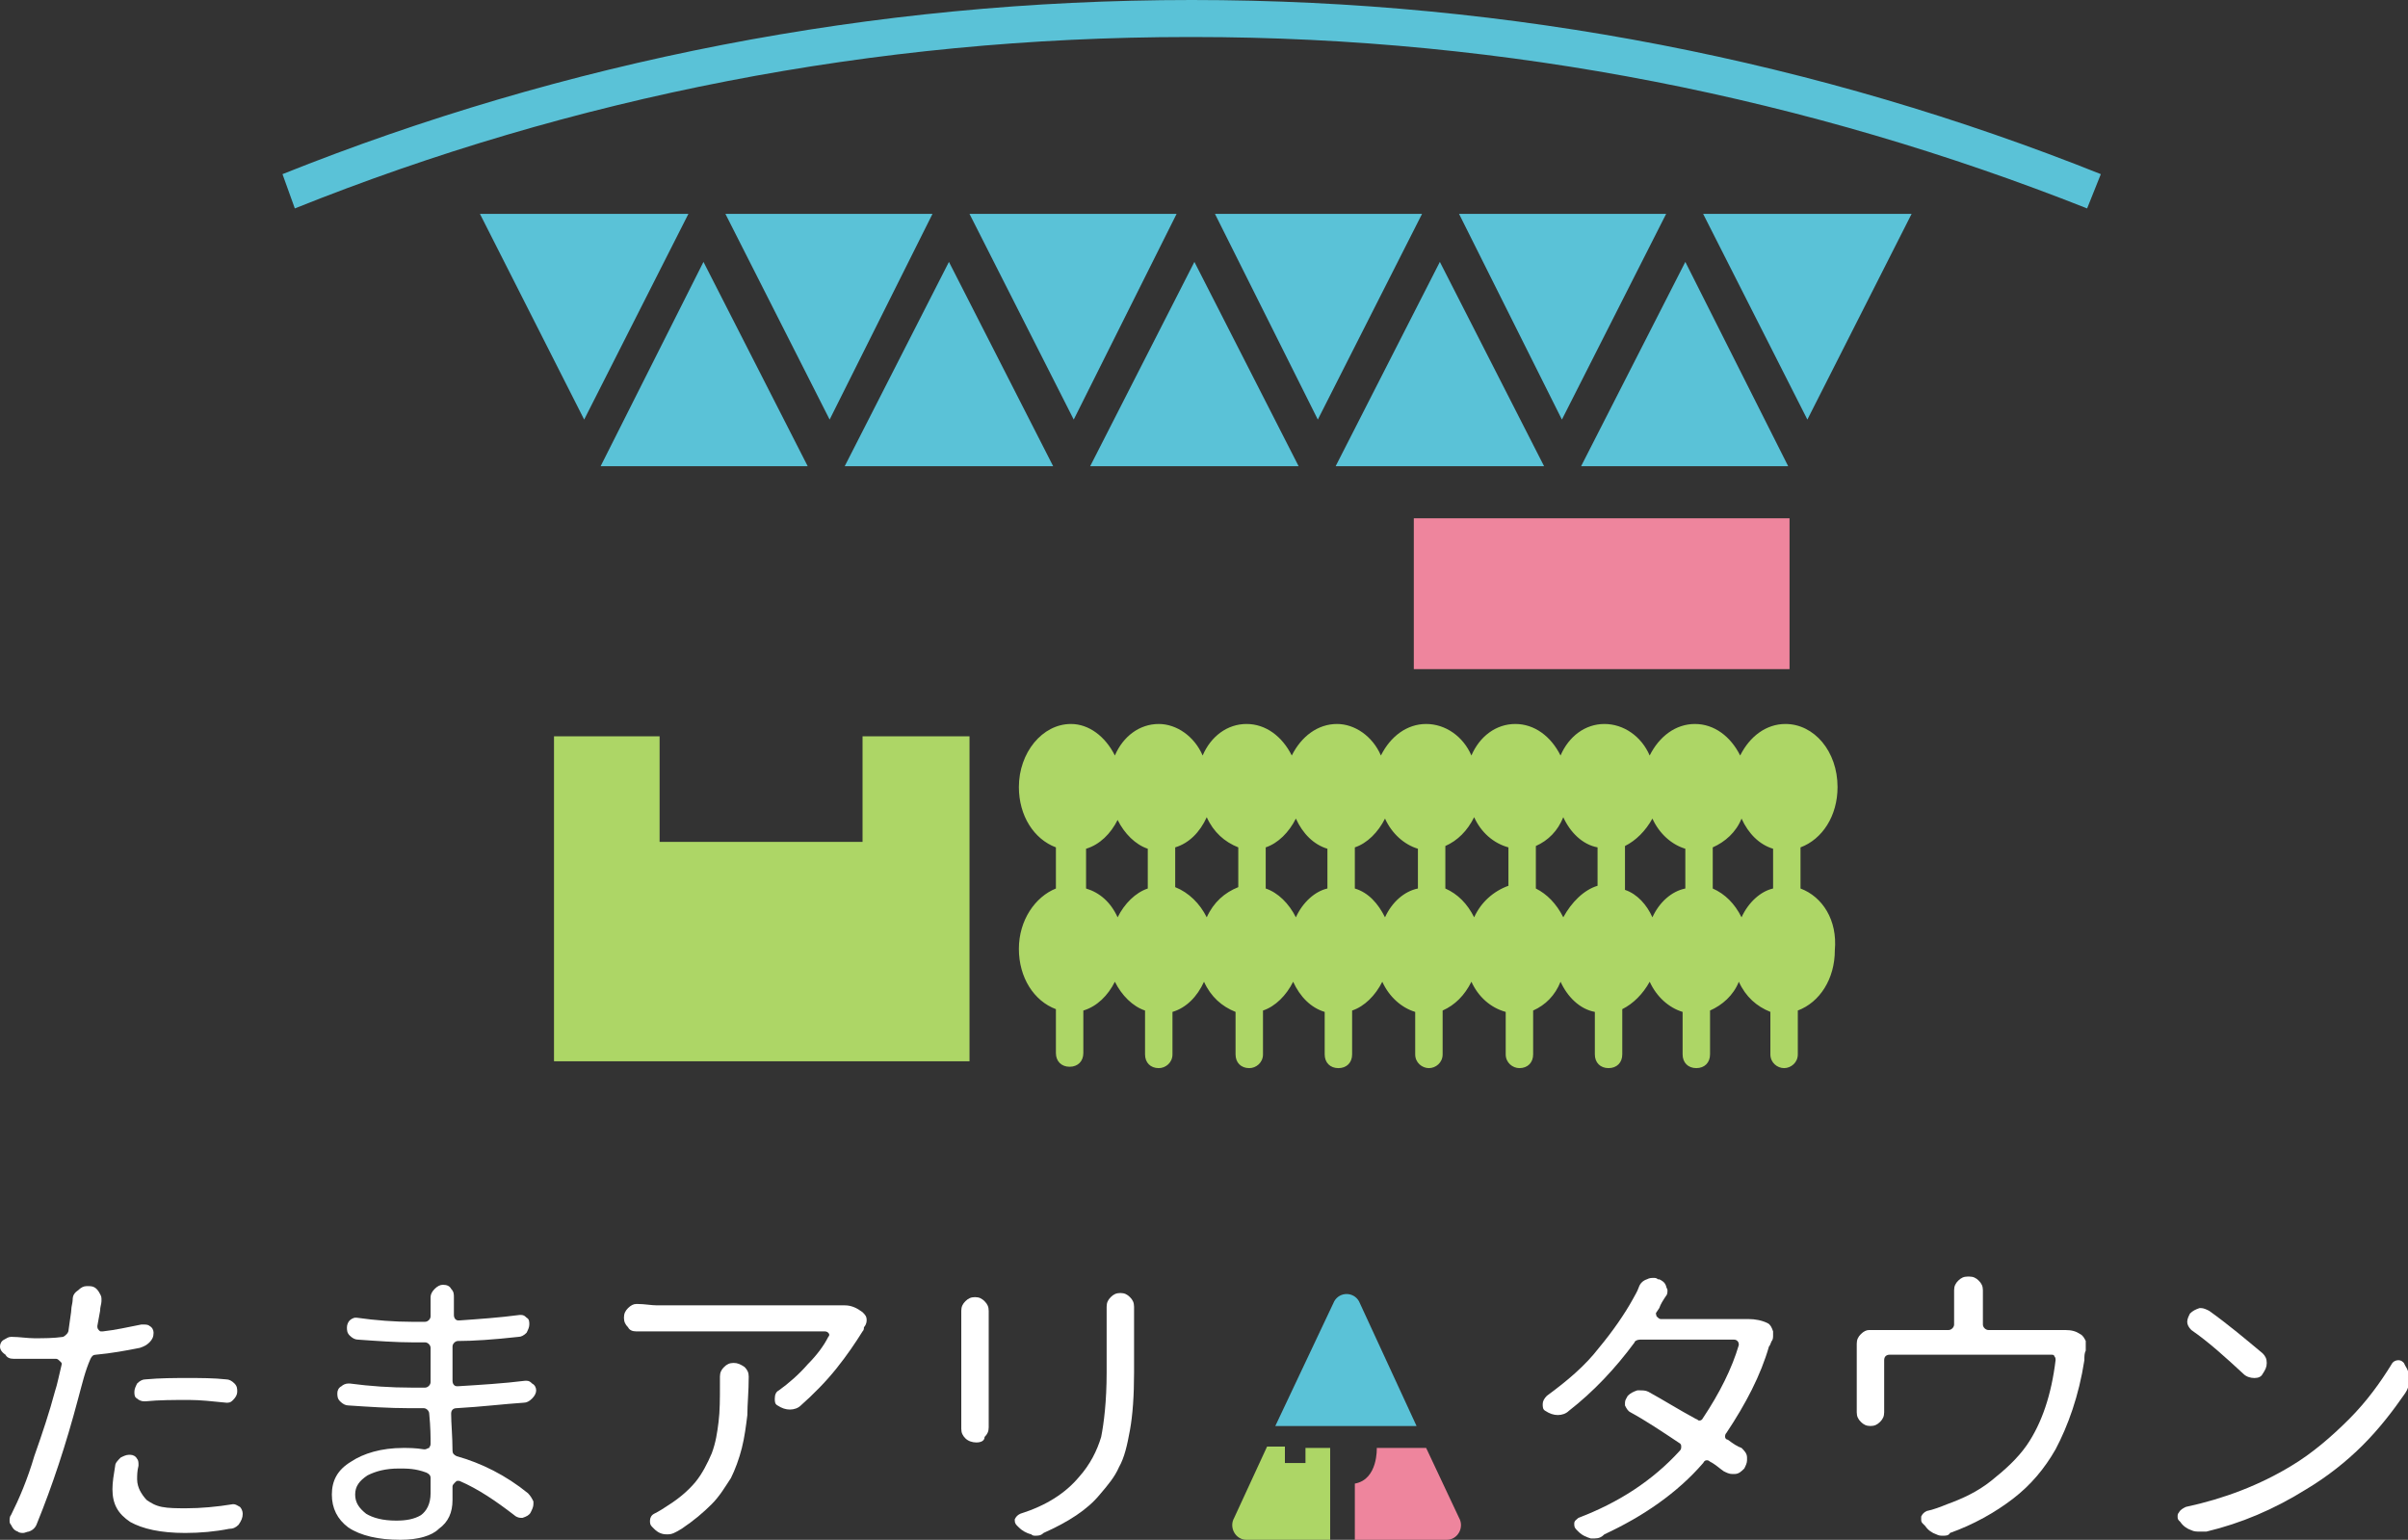
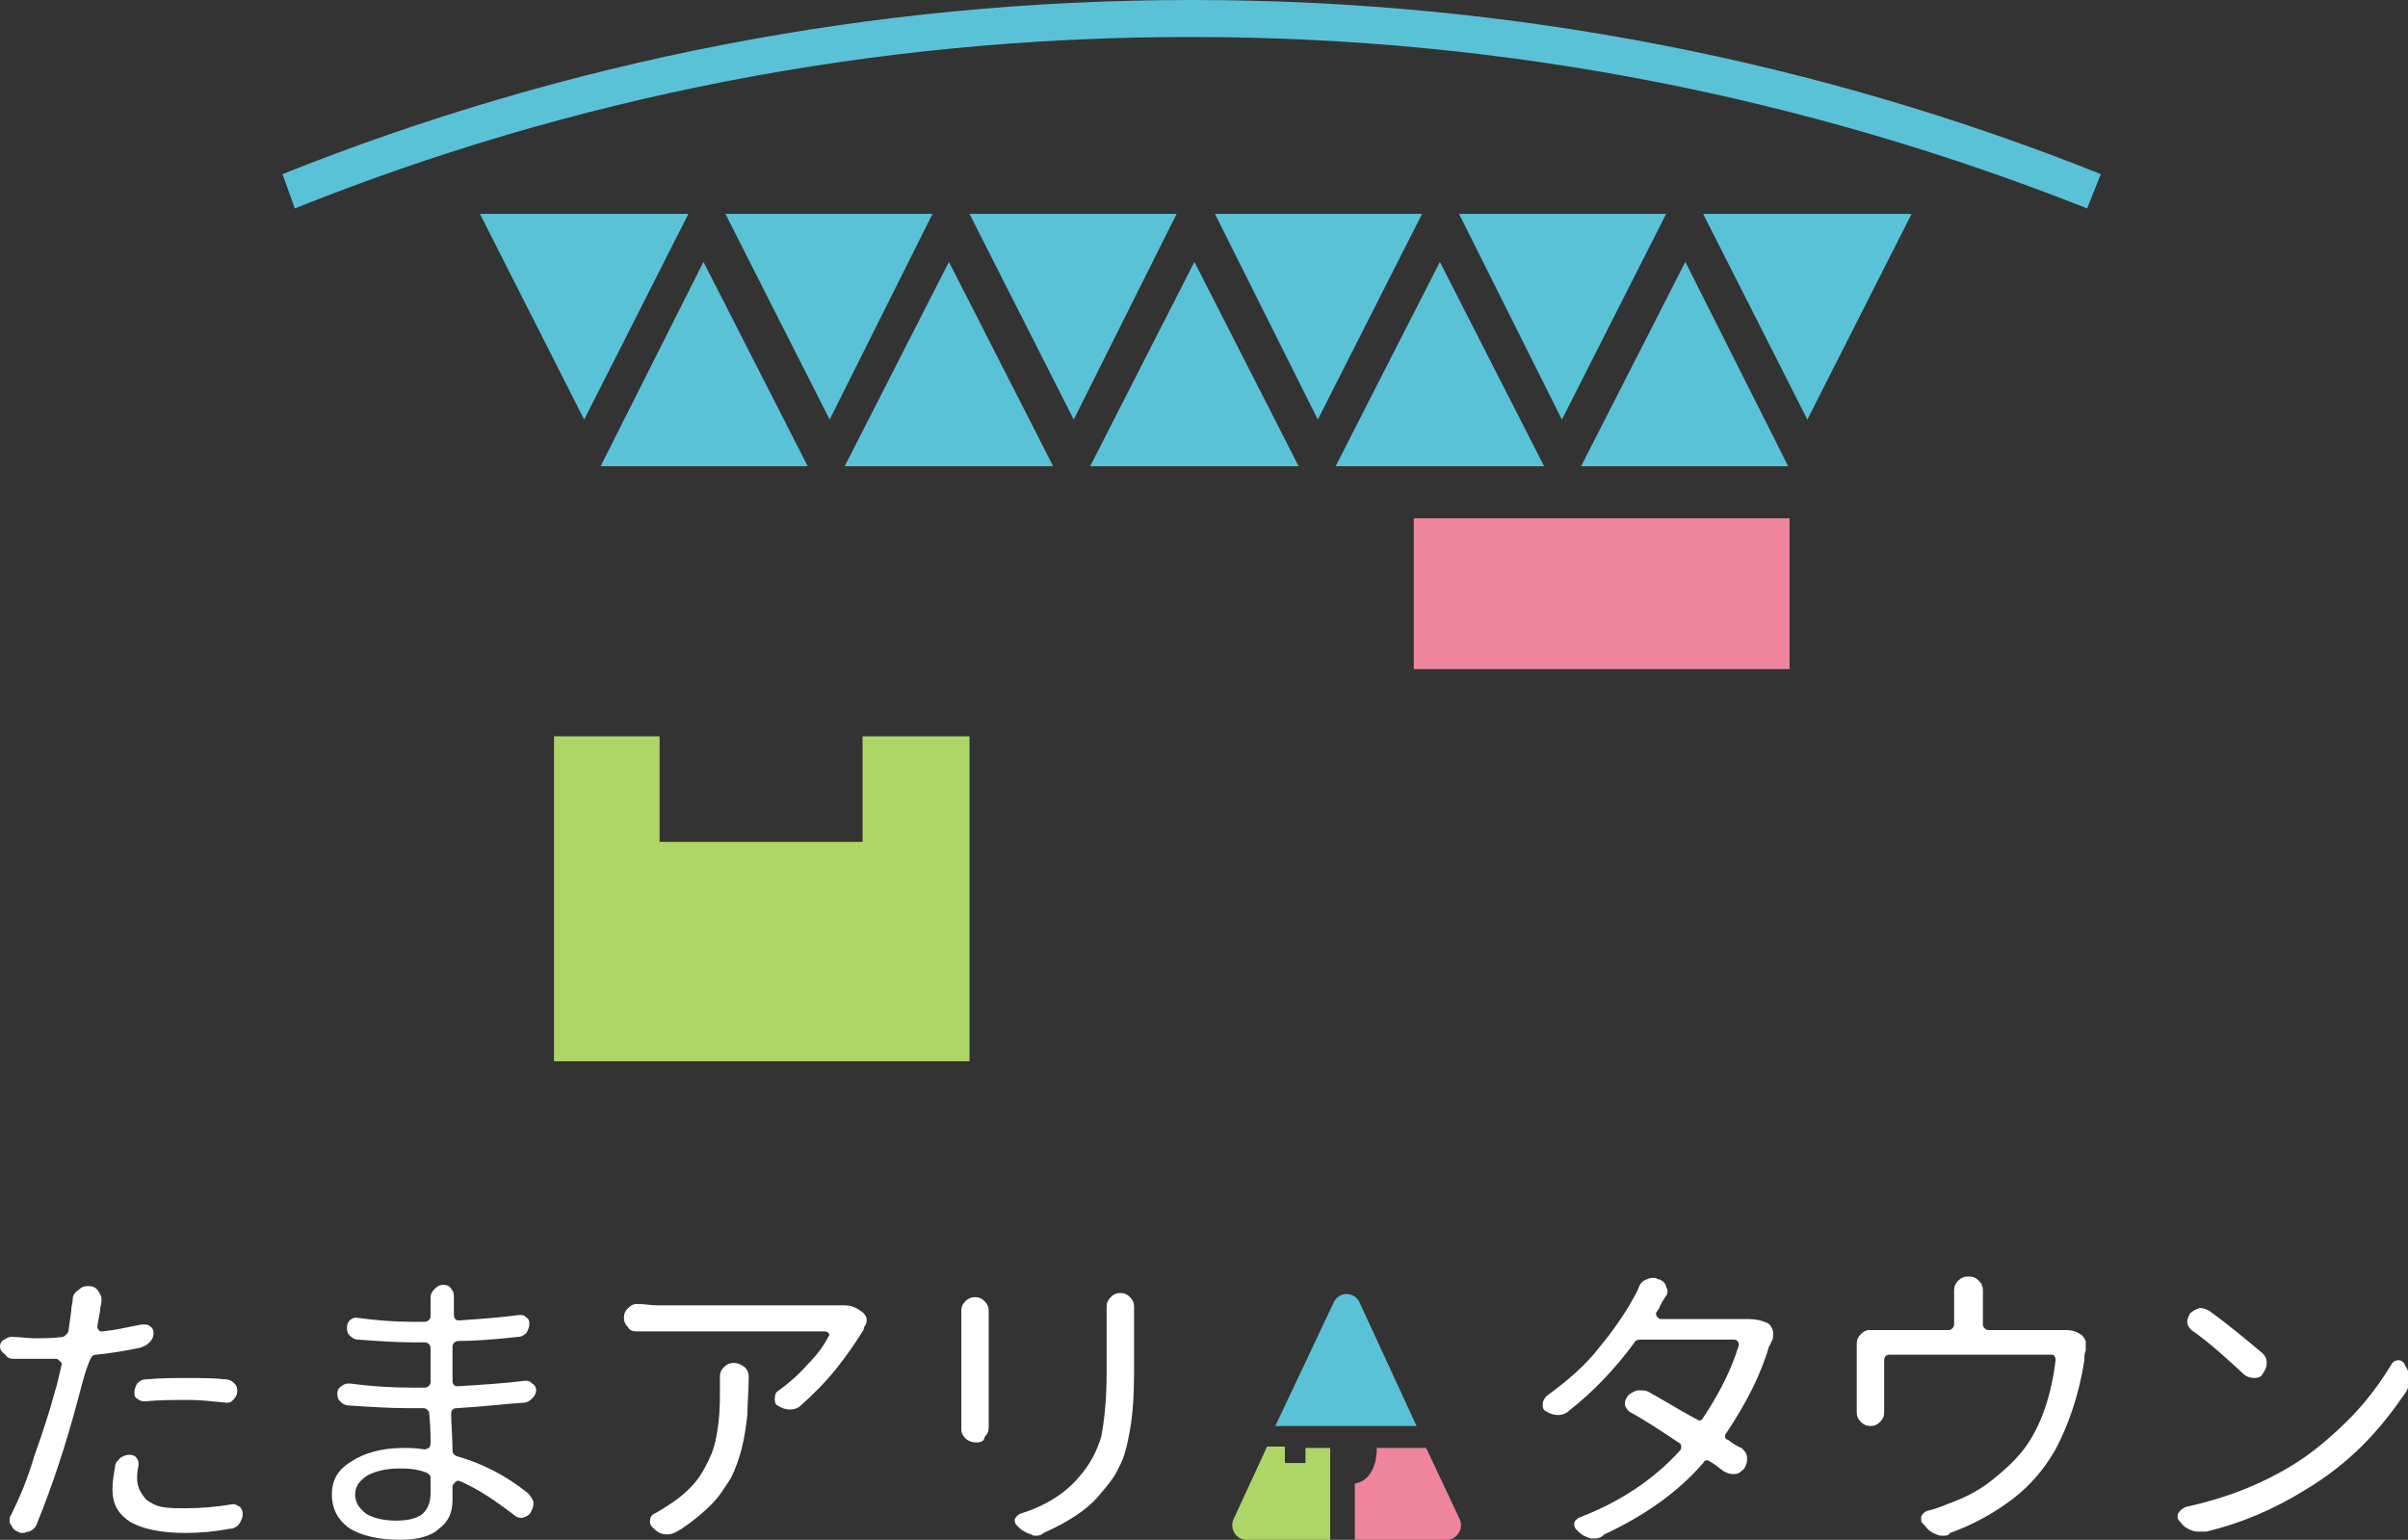
<svg xmlns="http://www.w3.org/2000/svg" version="1.1" id="レイヤー_1" x="0px" y="0px" viewBox="0 0 175.6 112.3" style="enable-background:new 0 0 175.6 112.3;" xml:space="preserve">
  <rect x="0" y="0" width="175.6" height="112.3" fill="#333333" stroke="none" />
  <style type="text/css">
	.st0{fill:#5AC2D7;}
	.st1{fill:#ADD666;}
	.st2{fill:#EE859D;}
	.st3{fill:#FFFFFF;}
</style>
  <g>
    <g>
      <path class="st0" d="M99.1,94.9c-0.4-0.7-1.4-0.7-1.8,0L93,104h10.3L99.1,94.9z" />
      <path class="st1" d="M95.3,106.7h-1.6v-1.2l-1.3,0l-2.4,5.2c-0.4,0.7,0.1,1.6,0.9,1.6H97v-6.7h-1.8V106.7z" />
      <path class="st2" d="M106.4,110.7l-2.4-5.1h-3.6c0,0,0.1,2.3-1.6,2.6c0,0.9,0,4.1,0,4.1h6.7C106.3,112.3,106.8,111.4,106.4,110.7z    " />
    </g>
    <path class="st3" d="M13.5,111.8c-1.8,0-3.1-0.3-4-0.8c-0.9-0.6-1.3-1.3-1.3-2.4c0-0.5,0.1-1.1,0.2-1.7c0-0.2,0.2-0.4,0.4-0.6   c0.2-0.1,0.4-0.2,0.6-0.2c0,0,0,0,0.1,0l0,0l0,0c0.2,0,0.4,0.1,0.5,0.3c0.1,0.1,0.1,0.3,0.1,0.4c0,0,0,0.1,0,0.1   c-0.1,0.4-0.1,0.7-0.1,1c0,0.3,0.1,0.6,0.2,0.8c0.1,0.2,0.3,0.5,0.5,0.7c0.3,0.2,0.6,0.4,1.1,0.5c0.5,0.1,1.1,0.1,1.8,0.1   c1,0,2.2-0.1,3.4-0.3H17c0.2,0,0.3,0.1,0.5,0.2c0.1,0.1,0.2,0.3,0.2,0.5c0,0.3-0.1,0.5-0.3,0.8c-0.2,0.2-0.4,0.3-0.7,0.3   C15.7,111.7,14.6,111.8,13.5,111.8L13.5,111.8z M1.7,111.8c-0.1,0-0.3,0-0.4-0.1c-0.3-0.1-0.4-0.3-0.5-0.5   c-0.1-0.1-0.1-0.2-0.1-0.3c0-0.1,0-0.3,0.1-0.4c0.6-1.2,1.2-2.6,1.7-4.3c0.6-1.7,1.1-3.2,1.5-4.7c0.2-0.6,0.3-1.2,0.5-2l0,0v0   c0-0.1,0-0.1-0.1-0.2c-0.1-0.1-0.2-0.2-0.3-0.2c-0.7,0-1.3,0-1.6,0c-0.5,0-1,0-1.5,0c-0.3,0-0.5-0.1-0.6-0.3   C0.1,98.6,0,98.4,0,98.2c0-0.2,0.1-0.4,0.3-0.5c0.2-0.1,0.3-0.2,0.5-0.2h0.1c0.5,0,1.1,0.1,1.6,0.1c0.7,0,1.4,0,2.1-0.1h0   C4.8,97.4,5,97.2,5,97c0.1-0.8,0.2-1.3,0.2-1.5c0-0.2,0.1-0.5,0.1-0.7c0-0.3,0.1-0.5,0.4-0.7c0.2-0.2,0.4-0.3,0.6-0.3h0.1l0.1,0   l0,0l0,0c0.3,0,0.5,0.1,0.7,0.4c0.1,0.2,0.2,0.3,0.2,0.5c0,0.1,0,0.1,0,0.2c0,0.2-0.1,0.4-0.1,0.7l-0.2,1.1c0,0.1,0,0.2,0.1,0.3   c0.1,0.1,0.1,0.1,0.2,0.1c0,0,0.1,0,0.1,0c0.9-0.1,1.8-0.3,2.8-0.5c0.1,0,0.1,0,0.2,0c0.1,0,0.3,0,0.4,0.1c0.2,0.1,0.3,0.3,0.3,0.5   c0,0.3-0.1,0.5-0.3,0.7c-0.2,0.2-0.4,0.3-0.7,0.4c-1,0.2-2.1,0.4-3.2,0.5c-0.2,0-0.3,0.1-0.4,0.3C6.2,100,6,100.9,5.7,102   c-0.9,3.4-1.9,6.4-3,9.1c-0.1,0.3-0.3,0.5-0.6,0.6C2,111.7,1.8,111.8,1.7,111.8L1.7,111.8z M16.6,102.3h-0.1   c-1-0.1-1.9-0.2-2.7-0.2c-1.1,0-2.2,0-3.2,0.1l-0.1,0c-0.2,0-0.4-0.1-0.5-0.2c-0.2-0.1-0.2-0.3-0.2-0.5c0-0.2,0.1-0.4,0.2-0.6   c0.2-0.2,0.4-0.3,0.6-0.3c1.1-0.1,2.1-0.1,3.1-0.1c0.9,0,1.9,0,2.8,0.1c0.2,0,0.4,0.1,0.6,0.3c0.2,0.2,0.2,0.4,0.2,0.6   c0,0.2-0.1,0.4-0.3,0.6C16.9,102.2,16.8,102.3,16.6,102.3L16.6,102.3z" />
    <path class="st3" d="M29.2,112.3c-1.6,0-2.9-0.3-3.8-0.9c-0.8-0.6-1.2-1.4-1.2-2.4c0-1,0.4-1.8,1.4-2.4c0.9-0.6,2.2-1,3.8-1   c0.4,0,0.9,0,1.5,0.1c0,0,0,0,0.1,0c0.1,0,0.2-0.1,0.3-0.1c0-0.1,0.1-0.1,0.1-0.3c0-0.5,0-1.2-0.1-2.2c0-0.2-0.2-0.4-0.4-0.4h-1.1   c-1.4,0-2.9-0.1-4.4-0.2c-0.2,0-0.4-0.1-0.6-0.3c-0.2-0.2-0.2-0.4-0.2-0.6c0-0.2,0.1-0.4,0.3-0.5c0.1-0.1,0.3-0.2,0.5-0.2h0.1   c1.5,0.2,3,0.3,4.5,0.3h1c0.2,0,0.4-0.2,0.4-0.4v-2.5c0-0.2-0.2-0.4-0.4-0.4h-0.9c-1.2,0-2.6-0.1-4-0.2c-0.2,0-0.4-0.1-0.6-0.3   c-0.2-0.2-0.2-0.4-0.2-0.6c0-0.2,0.1-0.4,0.2-0.5c0.1-0.1,0.3-0.2,0.4-0.2h0.1c1.4,0.2,2.8,0.3,4,0.3h1c0.2,0,0.4-0.2,0.4-0.4v-1.1   l0-0.3c0-0.2,0.1-0.4,0.3-0.6c0.2-0.2,0.4-0.3,0.6-0.3c0.3,0,0.5,0.1,0.6,0.3c0.2,0.2,0.2,0.4,0.2,0.6l0,0.4c0,0.1,0,0.2,0,0.4   c0,0.2,0,0.4,0,0.5c0,0.3,0.2,0.4,0.3,0.4c0,0,0,0,0.1,0c1.4-0.1,2.9-0.2,4.4-0.4l0,0l0,0c0,0,0,0,0.1,0c0.2,0,0.3,0.1,0.4,0.2   c0.2,0.1,0.2,0.3,0.2,0.5c0,0.2-0.1,0.4-0.2,0.6c-0.2,0.2-0.4,0.3-0.6,0.3c-1.8,0.2-3.3,0.3-4.4,0.3c-0.2,0-0.4,0.2-0.4,0.4v2.5   c0,0.3,0.2,0.4,0.3,0.4c0,0,0,0,0.1,0c1.6-0.1,3.3-0.2,4.9-0.4l0,0l0,0c0,0,0,0,0.1,0c0.2,0,0.3,0.1,0.4,0.2   c0.2,0.1,0.3,0.3,0.3,0.5c0,0.2-0.1,0.4-0.3,0.6c-0.2,0.2-0.4,0.3-0.6,0.3c-1.5,0.1-3.1,0.3-4.9,0.4l0,0c-0.2,0-0.4,0.1-0.4,0.4   c0,0.7,0.1,1.7,0.1,2.7c0,0.2,0.1,0.3,0.3,0.4c1.8,0.5,3.6,1.4,5.2,2.7c0.2,0.2,0.3,0.4,0.4,0.6v0.2c0,0.2-0.1,0.4-0.2,0.6   c-0.1,0.2-0.3,0.3-0.6,0.4h-0.1c-0.2,0-0.4-0.1-0.5-0.2c-1.3-1-2.6-1.9-4-2.5c0,0-0.1,0-0.1,0c-0.1,0-0.1,0-0.2,0.1   c-0.1,0.1-0.2,0.2-0.2,0.3c0,0.1,0,0.3,0,0.5c0,0.2,0,0.4,0,0.5c0,0.9-0.3,1.6-1,2.1C31.5,112,30.5,112.3,29.2,112.3L29.2,112.3z    M29.1,107.1c-1,0-1.7,0.2-2.3,0.5c-0.6,0.4-0.9,0.8-0.9,1.4c0,0.6,0.3,1,0.8,1.4c0.5,0.3,1.2,0.5,2.2,0.5c0.7,0,1.3-0.1,1.8-0.4   c0.4-0.3,0.7-0.8,0.7-1.6c0-0.4,0-0.8,0-1.1c0-0.2-0.1-0.3-0.3-0.4C30.3,107.1,29.7,107.1,29.1,107.1L29.1,107.1z" />
    <path class="st3" d="M48.7,111.9c0,0-0.1,0-0.1,0l0,0l0,0c-0.3,0-0.6-0.1-0.9-0.4l-0.1-0.1c-0.1-0.1-0.2-0.2-0.2-0.4c0,0,0,0,0-0.1   l0,0l0,0c0-0.2,0.1-0.4,0.3-0.5c0.4-0.2,0.7-0.4,1-0.6c0.8-0.5,1.5-1.1,2-1.7c0.5-0.6,0.9-1.4,1.2-2.1c0.3-0.8,0.4-1.5,0.5-2.3   c0.1-0.8,0.1-1.7,0.1-2.7v-0.6c0-0.3,0.1-0.5,0.3-0.7c0.2-0.2,0.4-0.3,0.7-0.3c0.3,0,0.5,0.1,0.8,0.3c0.2,0.2,0.3,0.4,0.3,0.7   c0,1.1-0.1,2-0.1,2.8c-0.1,0.8-0.2,1.6-0.4,2.4c-0.2,0.8-0.5,1.6-0.8,2.2c-0.4,0.6-0.8,1.3-1.4,1.9c-0.6,0.6-1.3,1.2-2.2,1.8   C49.2,111.8,49,111.9,48.7,111.9L48.7,111.9z M57.6,102.8L57.6,102.8c-0.3,0-0.6-0.1-0.9-0.3c-0.2-0.1-0.2-0.3-0.2-0.5   c0-0.3,0.1-0.5,0.3-0.6c0.7-0.5,1.5-1.2,2.1-1.9c0.7-0.7,1.2-1.4,1.5-2c0.1-0.1,0.1-0.2,0-0.3c-0.1-0.1-0.2-0.1-0.3-0.1H47.9   c-0.4,0-0.9,0-1.4,0l-0.1,0c-0.3,0-0.5-0.1-0.6-0.3c-0.2-0.2-0.3-0.4-0.3-0.7c0-0.3,0.1-0.5,0.3-0.7c0.2-0.2,0.4-0.3,0.6-0.3l0,0   l0.1,0c0.5,0,1,0.1,1.4,0.1h12.6c0.3,0,0.6,0,0.9,0c0.1,0,0.1,0,0.2,0c0.5,0,0.9,0.2,1.3,0.5c0.2,0.2,0.3,0.3,0.3,0.6   c0,0.2-0.1,0.4-0.2,0.5C63,96.9,63,97,62.9,97.1c-0.5,0.8-1.1,1.7-1.9,2.7c-0.8,1-1.7,1.9-2.6,2.7   C58.2,102.7,57.9,102.8,57.6,102.8L57.6,102.8z" />
    <path class="st3" d="M75.5,112c-0.1,0-0.2,0-0.3-0.1c-0.4-0.1-0.7-0.3-0.9-0.5l0,0l0,0l-0.1-0.1c-0.1-0.1-0.2-0.2-0.2-0.4   c0,0,0-0.1,0-0.1l0,0l0,0c0.1-0.2,0.2-0.3,0.4-0.4c1.9-0.6,3.3-1.5,4.3-2.7c0.8-0.9,1.3-1.9,1.6-2.9c0.2-1,0.4-2.6,0.4-4.7v-3.9   l0-0.9c0-0.3,0.1-0.5,0.3-0.7c0.2-0.2,0.4-0.3,0.7-0.3h0c0.3,0,0.5,0.1,0.7,0.3c0.2,0.2,0.3,0.4,0.3,0.7v0v0.8v4   c0,1.7-0.1,3.1-0.3,4.2c-0.2,1.1-0.4,2-0.8,2.7c-0.3,0.7-0.8,1.3-1.4,2c-0.9,1.1-2.3,2-4.1,2.8C75.9,112,75.7,112,75.5,112   L75.5,112z M71.2,105.2L71.2,105.2c-0.3,0-0.6-0.1-0.8-0.3c-0.2-0.2-0.3-0.4-0.3-0.7v-0.1c0-0.2,0-0.4,0-0.5v-7.6v-0.4   c0-0.3,0.1-0.5,0.3-0.7c0.2-0.2,0.4-0.3,0.7-0.3c0.3,0,0.5,0.1,0.7,0.3c0.2,0.2,0.3,0.4,0.3,0.7v0v0.4v7.6v0.5v0   c0,0.3-0.1,0.5-0.3,0.7C71.8,105.1,71.5,105.2,71.2,105.2L71.2,105.2z" />
    <path class="st3" d="M116.3,112.2c-0.1,0-0.2,0-0.3,0c-0.3-0.1-0.6-0.2-0.9-0.5l-0.1-0.1c-0.1-0.1-0.2-0.2-0.2-0.4c0,0,0-0.1,0-0.1   c0-0.2,0.2-0.3,0.3-0.4c2.9-1.1,5.4-2.7,7.4-4.9c0.1-0.1,0.1-0.2,0.1-0.3c0-0.1,0-0.2-0.2-0.3c-1.2-0.8-2.4-1.6-3.5-2.2   c-0.2-0.1-0.3-0.3-0.4-0.5v-0.2c0-0.2,0.1-0.3,0.2-0.5c0.2-0.2,0.4-0.3,0.7-0.4c0.1,0,0.2,0,0.2,0c0.2,0,0.4,0,0.6,0.1   c1.1,0.6,2.2,1.3,3.5,2c0.1,0,0.1,0.1,0.2,0.1c0.1,0,0.2,0,0.3-0.2c1.2-1.8,2.1-3.6,2.6-5.3c0-0.1,0-0.2-0.1-0.3   c-0.1-0.1-0.2-0.1-0.3-0.1h-6.8c-0.2,0-0.4,0.1-0.4,0.2c-1.4,1.9-3,3.6-4.8,5c-0.2,0.2-0.5,0.3-0.8,0.3c-0.3,0-0.6-0.1-0.9-0.3   c-0.2-0.1-0.2-0.3-0.2-0.5c0-0.2,0.1-0.4,0.3-0.6c1.5-1.1,2.8-2.2,3.8-3.5c1-1.2,1.9-2.5,2.5-3.6c0.1-0.2,0.3-0.5,0.4-0.8   c0.1-0.3,0.3-0.5,0.6-0.6c0.2-0.1,0.3-0.1,0.5-0.1c0.1,0,0.2,0,0.3,0.1l0.1,0c0.2,0.1,0.4,0.2,0.5,0.5c0,0.1,0.1,0.2,0.1,0.3   c0,0.1,0,0.3-0.1,0.4c-0.2,0.3-0.4,0.6-0.5,0.9l-0.2,0.3c-0.1,0.1,0,0.2,0,0.3c0.1,0.1,0.2,0.2,0.3,0.2h5.3c0.2,0,0.5,0,0.7,0   c0.1,0,0.3,0,0.4,0c0.5,0,1,0.1,1.4,0.3c0.2,0.1,0.3,0.3,0.4,0.6c0,0.1,0,0.2,0,0.3c0,0.1,0,0.3-0.1,0.4c-0.1,0.2-0.1,0.3-0.2,0.4   c-0.6,2.1-1.7,4.2-3.1,6.3c-0.1,0.1-0.1,0.2-0.1,0.3c0,0.1,0.1,0.2,0.2,0.2c0.4,0.3,0.7,0.5,1,0.6c0.2,0.2,0.4,0.4,0.4,0.7v0.2   c0,0.2-0.1,0.4-0.2,0.6c-0.2,0.2-0.4,0.4-0.7,0.4c-0.1,0-0.1,0-0.2,0c-0.2,0-0.4-0.1-0.6-0.2c-0.3-0.2-0.6-0.5-1-0.7   c-0.1-0.1-0.2-0.1-0.2-0.1c-0.1,0-0.2,0-0.3,0.2c-1.9,2.2-4.4,3.9-7.2,5.2C116.8,112.1,116.6,112.2,116.3,112.2L116.3,112.2z" />
    <path class="st3" d="M141.7,112c-0.2,0-0.3,0-0.5-0.1c-0.3-0.1-0.6-0.3-0.8-0.6l-0.2-0.2c-0.1-0.1-0.1-0.2-0.1-0.3   c0-0.1,0-0.1,0-0.2c0.1-0.2,0.2-0.3,0.4-0.4c0.5-0.1,1-0.3,1.5-0.5c1.1-0.4,2.2-0.9,3.2-1.7c1-0.8,1.9-1.6,2.6-2.6   c1.1-1.6,1.8-3.7,2.1-6.2c0-0.1,0-0.2-0.1-0.3c0-0.1-0.1-0.1-0.3-0.1h-11.7c-0.2,0-0.4,0.1-0.4,0.4v3.5v0.3c0,0.3-0.1,0.5-0.3,0.7   c-0.2,0.2-0.4,0.3-0.7,0.3c-0.3,0-0.5-0.1-0.7-0.3c-0.2-0.2-0.3-0.4-0.3-0.7v-0.4v-4v-0.6c0-0.3,0.1-0.5,0.3-0.7   c0.2-0.2,0.4-0.3,0.6-0.3h0.1c0.3,0,0.6,0,0.9,0h4.8c0.2,0,0.4-0.2,0.4-0.4v-1.8l0-0.7c0-0.3,0.1-0.5,0.3-0.7   c0.2-0.2,0.4-0.3,0.7-0.3h0.1c0.3,0,0.5,0.1,0.7,0.3c0.2,0.2,0.3,0.4,0.3,0.7l0,0.7v1.8c0,0.2,0.2,0.4,0.4,0.4h4.4   c0.3,0,0.6,0,0.8,0c0.1,0,0.3,0,0.4,0c0.5,0,0.8,0.1,1.1,0.3c0.2,0.1,0.3,0.3,0.4,0.5c0,0.1,0,0.2,0,0.4c0,0.1,0,0.2,0,0.3   c-0.1,0.2-0.1,0.4-0.1,0.7c-0.4,2.6-1.2,4.8-2.1,6.5c-0.8,1.4-1.8,2.6-3.1,3.6c-1.3,1-2.9,1.9-4.6,2.5   C142.1,112,141.9,112,141.7,112L141.7,112z" />
    <path class="st3" d="M164.4,100.5L164.4,100.5c-0.3,0-0.6-0.1-0.8-0.3c-1.3-1.2-2.5-2.3-3.8-3.2c-0.2-0.2-0.3-0.4-0.3-0.6l0,0l0,0   c0-0.2,0.1-0.4,0.2-0.6c0.2-0.2,0.4-0.3,0.7-0.4h0.1c0.2,0,0.4,0.1,0.6,0.2c1.4,1,2.7,2.1,3.9,3.1c0.2,0.2,0.3,0.4,0.3,0.7   c0,0.3-0.1,0.5-0.3,0.8C164.9,100.4,164.7,100.5,164.4,100.5L164.4,100.5z" />
    <path class="st3" d="M160.4,111.7c-0.2,0-0.4,0-0.6-0.1c-0.3-0.1-0.6-0.3-0.8-0.6l0,0l0,0l-0.1-0.1c-0.1-0.1-0.1-0.2-0.1-0.3   c0-0.1,0-0.2,0.1-0.3c0.1-0.2,0.3-0.3,0.5-0.4c2.8-0.6,5.4-1.6,7.7-3c1.5-0.9,2.9-2.1,4.2-3.4c1.3-1.3,2.3-2.7,3.1-4   c0.1-0.2,0.3-0.3,0.5-0.3c0.2,0,0.3,0.1,0.4,0.2l0.1,0.2c0.2,0.3,0.3,0.6,0.3,1c0,0.4-0.1,0.7-0.3,1c-0.9,1.3-1.9,2.6-3.1,3.8   c-1.2,1.2-2.6,2.3-4.1,3.2c-2.4,1.5-4.8,2.5-7.3,3.1C160.7,111.7,160.5,111.7,160.4,111.7L160.4,111.7z" />
    <g>
      <polygon class="st1" points="62.9,53.7 62.9,61.4 48.1,61.4 48.1,53.7 42.7,53.7 40.4,53.7 40.4,77.4 70.7,77.4 70.7,53.7   " />
      <rect x="103.1" y="37.8" class="st2" width="27.4" height="11" />
-       <path class="st1" d="M131.3,64.8v-3c1.6-0.6,2.7-2.3,2.7-4.4c0-2.6-1.7-4.6-3.8-4.6c-1.4,0-2.6,0.9-3.3,2.3    c-0.7-1.4-1.9-2.3-3.3-2.3c-1.4,0-2.6,0.9-3.3,2.3c-0.6-1.4-1.9-2.3-3.3-2.3c-1.4,0-2.6,0.9-3.2,2.3c-0.7-1.4-1.9-2.3-3.3-2.3    c-1.4,0-2.6,0.9-3.2,2.3c-0.6-1.4-1.9-2.3-3.3-2.3c-1.4,0-2.6,0.9-3.3,2.3c-0.6-1.4-1.9-2.3-3.2-2.3c-1.4,0-2.6,0.9-3.3,2.3    c-0.7-1.4-1.9-2.3-3.3-2.3c-1.4,0-2.6,0.9-3.2,2.3c-0.6-1.4-1.9-2.3-3.2-2.3c-1.4,0-2.6,0.9-3.2,2.3c-0.7-1.4-1.9-2.3-3.2-2.3    c-2.1,0-3.8,2.1-3.8,4.6c0,2.1,1.1,3.8,2.7,4.4v3c-1.5,0.6-2.7,2.3-2.7,4.4c0,2.1,1.1,3.8,2.7,4.4v3.2c0,0.6,0.4,1,1,1    c0.6,0,1-0.4,1-1v-3.1c1-0.3,1.8-1.1,2.3-2.1c0.5,1,1.3,1.8,2.2,2.1v3.2c0,0.6,0.4,1,1,1c0.5,0,1-0.4,1-1v-3.1    c1-0.3,1.8-1.1,2.3-2.2c0.5,1.1,1.3,1.8,2.3,2.2v3.1c0,0.6,0.4,1,1,1c0.5,0,1-0.4,1-1v-3.2c0.9-0.3,1.7-1.1,2.2-2.1    c0.5,1.1,1.3,1.9,2.3,2.2v3.1c0,0.6,0.4,1,1,1c0.6,0,1-0.4,1-1v-3.2c0.9-0.3,1.7-1.1,2.2-2.1c0.5,1.1,1.4,1.9,2.4,2.2v3.1    c0,0.6,0.5,1,1,1c0.5,0,1-0.4,1-1v-3.2c0.9-0.4,1.6-1.1,2.1-2.1c0.5,1.1,1.4,1.9,2.5,2.2v3.1c0,0.6,0.5,1,1,1c0.6,0,1-0.4,1-1    v-3.2c0.9-0.4,1.6-1.1,2-2.1c0.5,1.1,1.4,2,2.5,2.2v3.1c0,0.6,0.4,1,1,1c0.6,0,1-0.4,1-1v-3.3c0.8-0.4,1.5-1.1,2-2    c0.5,1.1,1.4,1.9,2.4,2.2v3.1c0,0.6,0.4,1,1,1c0.6,0,1-0.4,1-1v-3.2c0.9-0.4,1.7-1.1,2.1-2.1c0.5,1.1,1.3,1.8,2.3,2.2v3.1    c0,0.6,0.5,1,1,1c0.5,0,1-0.4,1-1v-3.2c1.6-0.6,2.7-2.3,2.7-4.4C134,67.1,132.9,65.4,131.3,64.8z M81.5,66.9    c-0.5-1.1-1.3-1.8-2.3-2.1v-2.9c1-0.3,1.8-1.1,2.3-2.1c0.5,1,1.3,1.8,2.2,2.1v2.9C82.8,65.1,82,65.9,81.5,66.9z M88,66.9    c-0.5-1-1.3-1.8-2.3-2.2v-2.9c1-0.3,1.8-1.1,2.3-2.2c0.5,1.1,1.3,1.8,2.3,2.2v2.9C89.3,65.1,88.5,65.8,88,66.9z M94.5,66.9    c-0.5-1-1.3-1.8-2.2-2.1v-3c0.9-0.3,1.7-1.1,2.2-2.1c0.5,1.1,1.3,1.9,2.3,2.2v2.9C95.9,65,95,65.8,94.5,66.9z M101,66.9    c-0.5-1-1.2-1.8-2.2-2.1v-3c0.9-0.3,1.7-1.1,2.2-2.1c0.5,1.1,1.4,1.9,2.4,2.2v2.9C102.4,65,101.5,65.8,101,66.9z M107.5,66.9    c-0.5-1-1.2-1.7-2.1-2.1v-3.1c0.9-0.4,1.6-1.1,2.1-2.1c0.5,1.1,1.4,1.9,2.5,2.2v2.8C108.9,65,108,65.8,107.5,66.9z M114,66.9    c-0.5-1-1.2-1.7-2-2.1v-3.1c0.9-0.4,1.6-1.1,2-2.1c0.5,1.1,1.4,2,2.5,2.2v2.8C115.5,64.9,114.6,65.8,114,66.9z M120.5,66.9    c-0.4-0.9-1.1-1.7-2-2v-3.2c0.8-0.4,1.5-1.1,2-2c0.5,1.1,1.4,1.9,2.4,2.2v2.9C121.9,65,121,65.8,120.5,66.9z M127,66.9    c-0.5-1-1.2-1.7-2.1-2.1v-3c0.9-0.4,1.7-1.1,2.1-2.1c0.5,1.1,1.3,1.9,2.3,2.2v2.9C128.4,65,127.5,65.8,127,66.9z" />
      <polygon class="st0" points="43.8,34 58.9,34 51.3,19.1   " />
      <polygon class="st0" points="61.6,34 76.8,34 69.2,19.1   " />
      <polygon class="st0" points="79.5,34 94.7,34 87.1,19.1   " />
      <polygon class="st0" points="97.4,34 112.6,34 105,19.1   " />
      <polygon class="st0" points="115.3,34 130.4,34 122.9,19.1   " />
      <g>
        <polygon class="st0" points="139.4,15.6 124.2,15.6 131.8,30.6    " />
        <polygon class="st0" points="121.5,15.6 106.4,15.6 113.9,30.6    " />
      </g>
      <g>
        <polygon class="st0" points="103.7,15.6 88.6,15.6 96.1,30.6    " />
        <polygon class="st0" points="85.8,15.6 70.7,15.6 78.3,30.6    " />
      </g>
      <g>
        <polygon class="st0" points="68,15.6 52.9,15.6 60.5,30.6    " />
        <polygon class="st0" points="50.2,15.6 35,15.6 42.6,30.6    " />
      </g>
      <path class="st0" d="M20.6,12.7C41.1,4.5,63.5,0,86.9,0l0,0l0,0c0,0,0,0,0,0l0,0c23.4,0,45.8,4.5,66.3,12.7l0,0l-1,2.5    c-20.2-8-42.2-12.5-65.2-12.5l0,0l-0.2,0l-0.1,0c-23,0-45,4.4-65.2,12.5l0,0L20.6,12.7L20.6,12.7z" />
    </g>
  </g>
</svg>